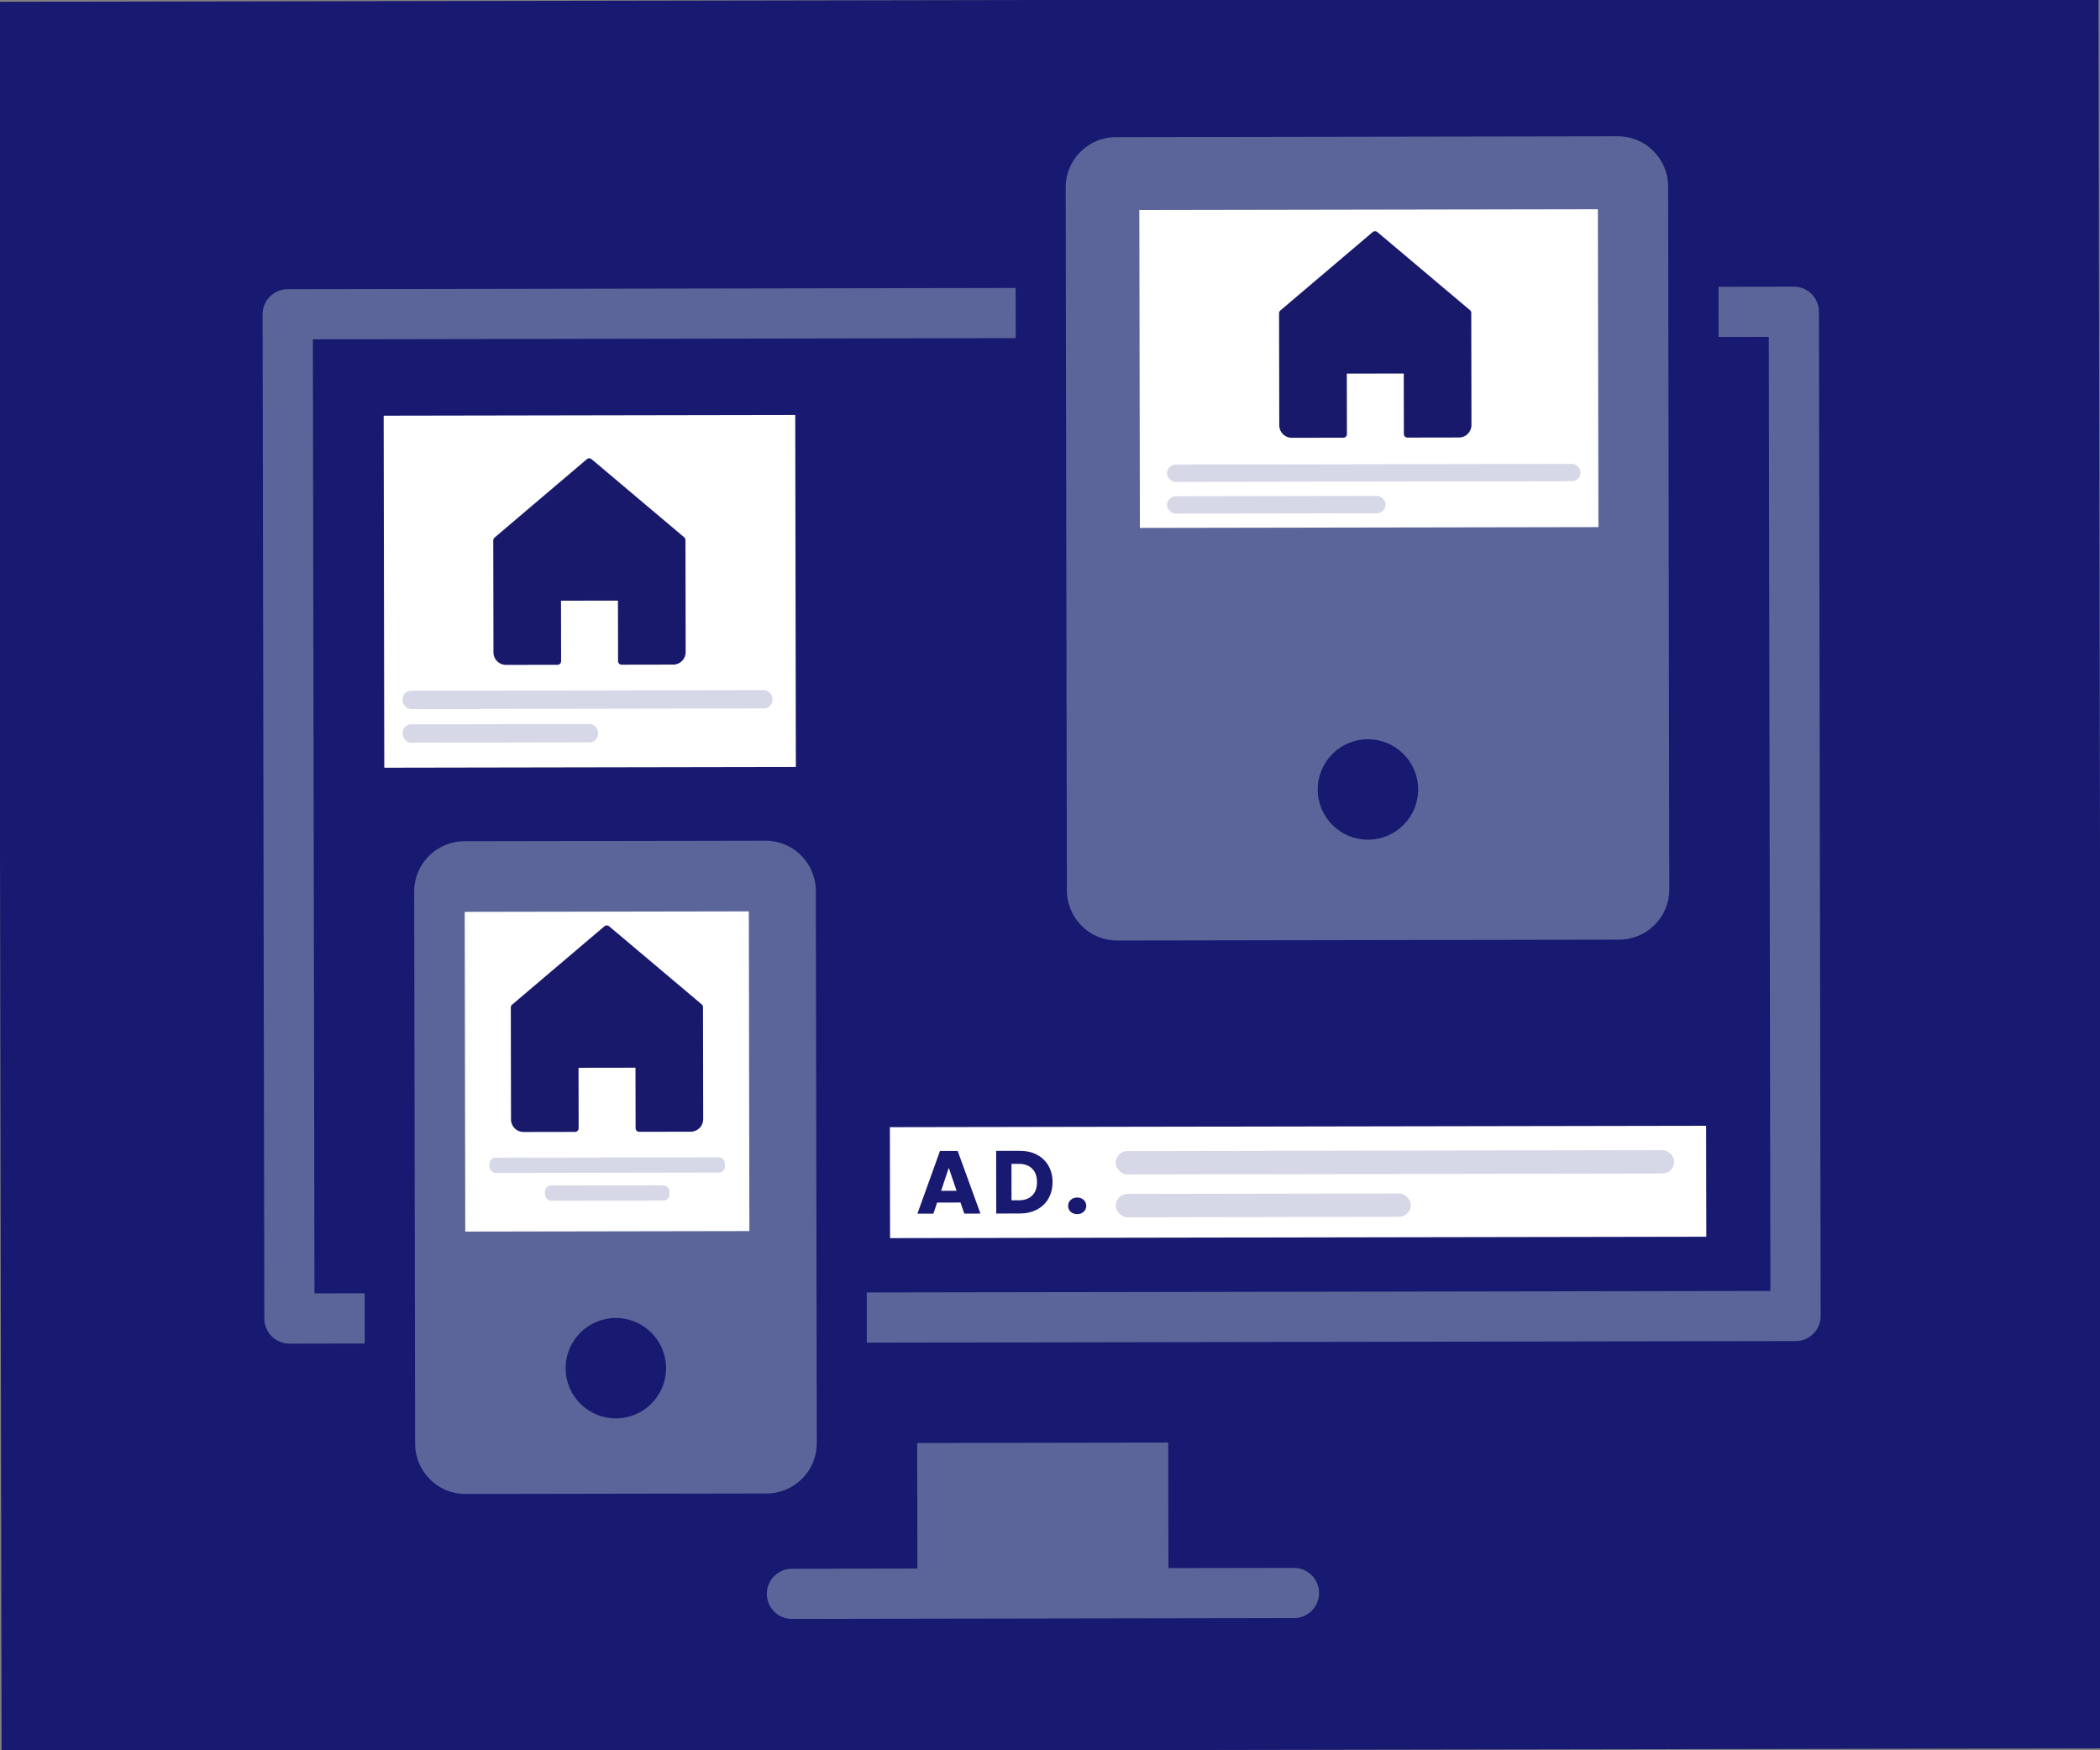
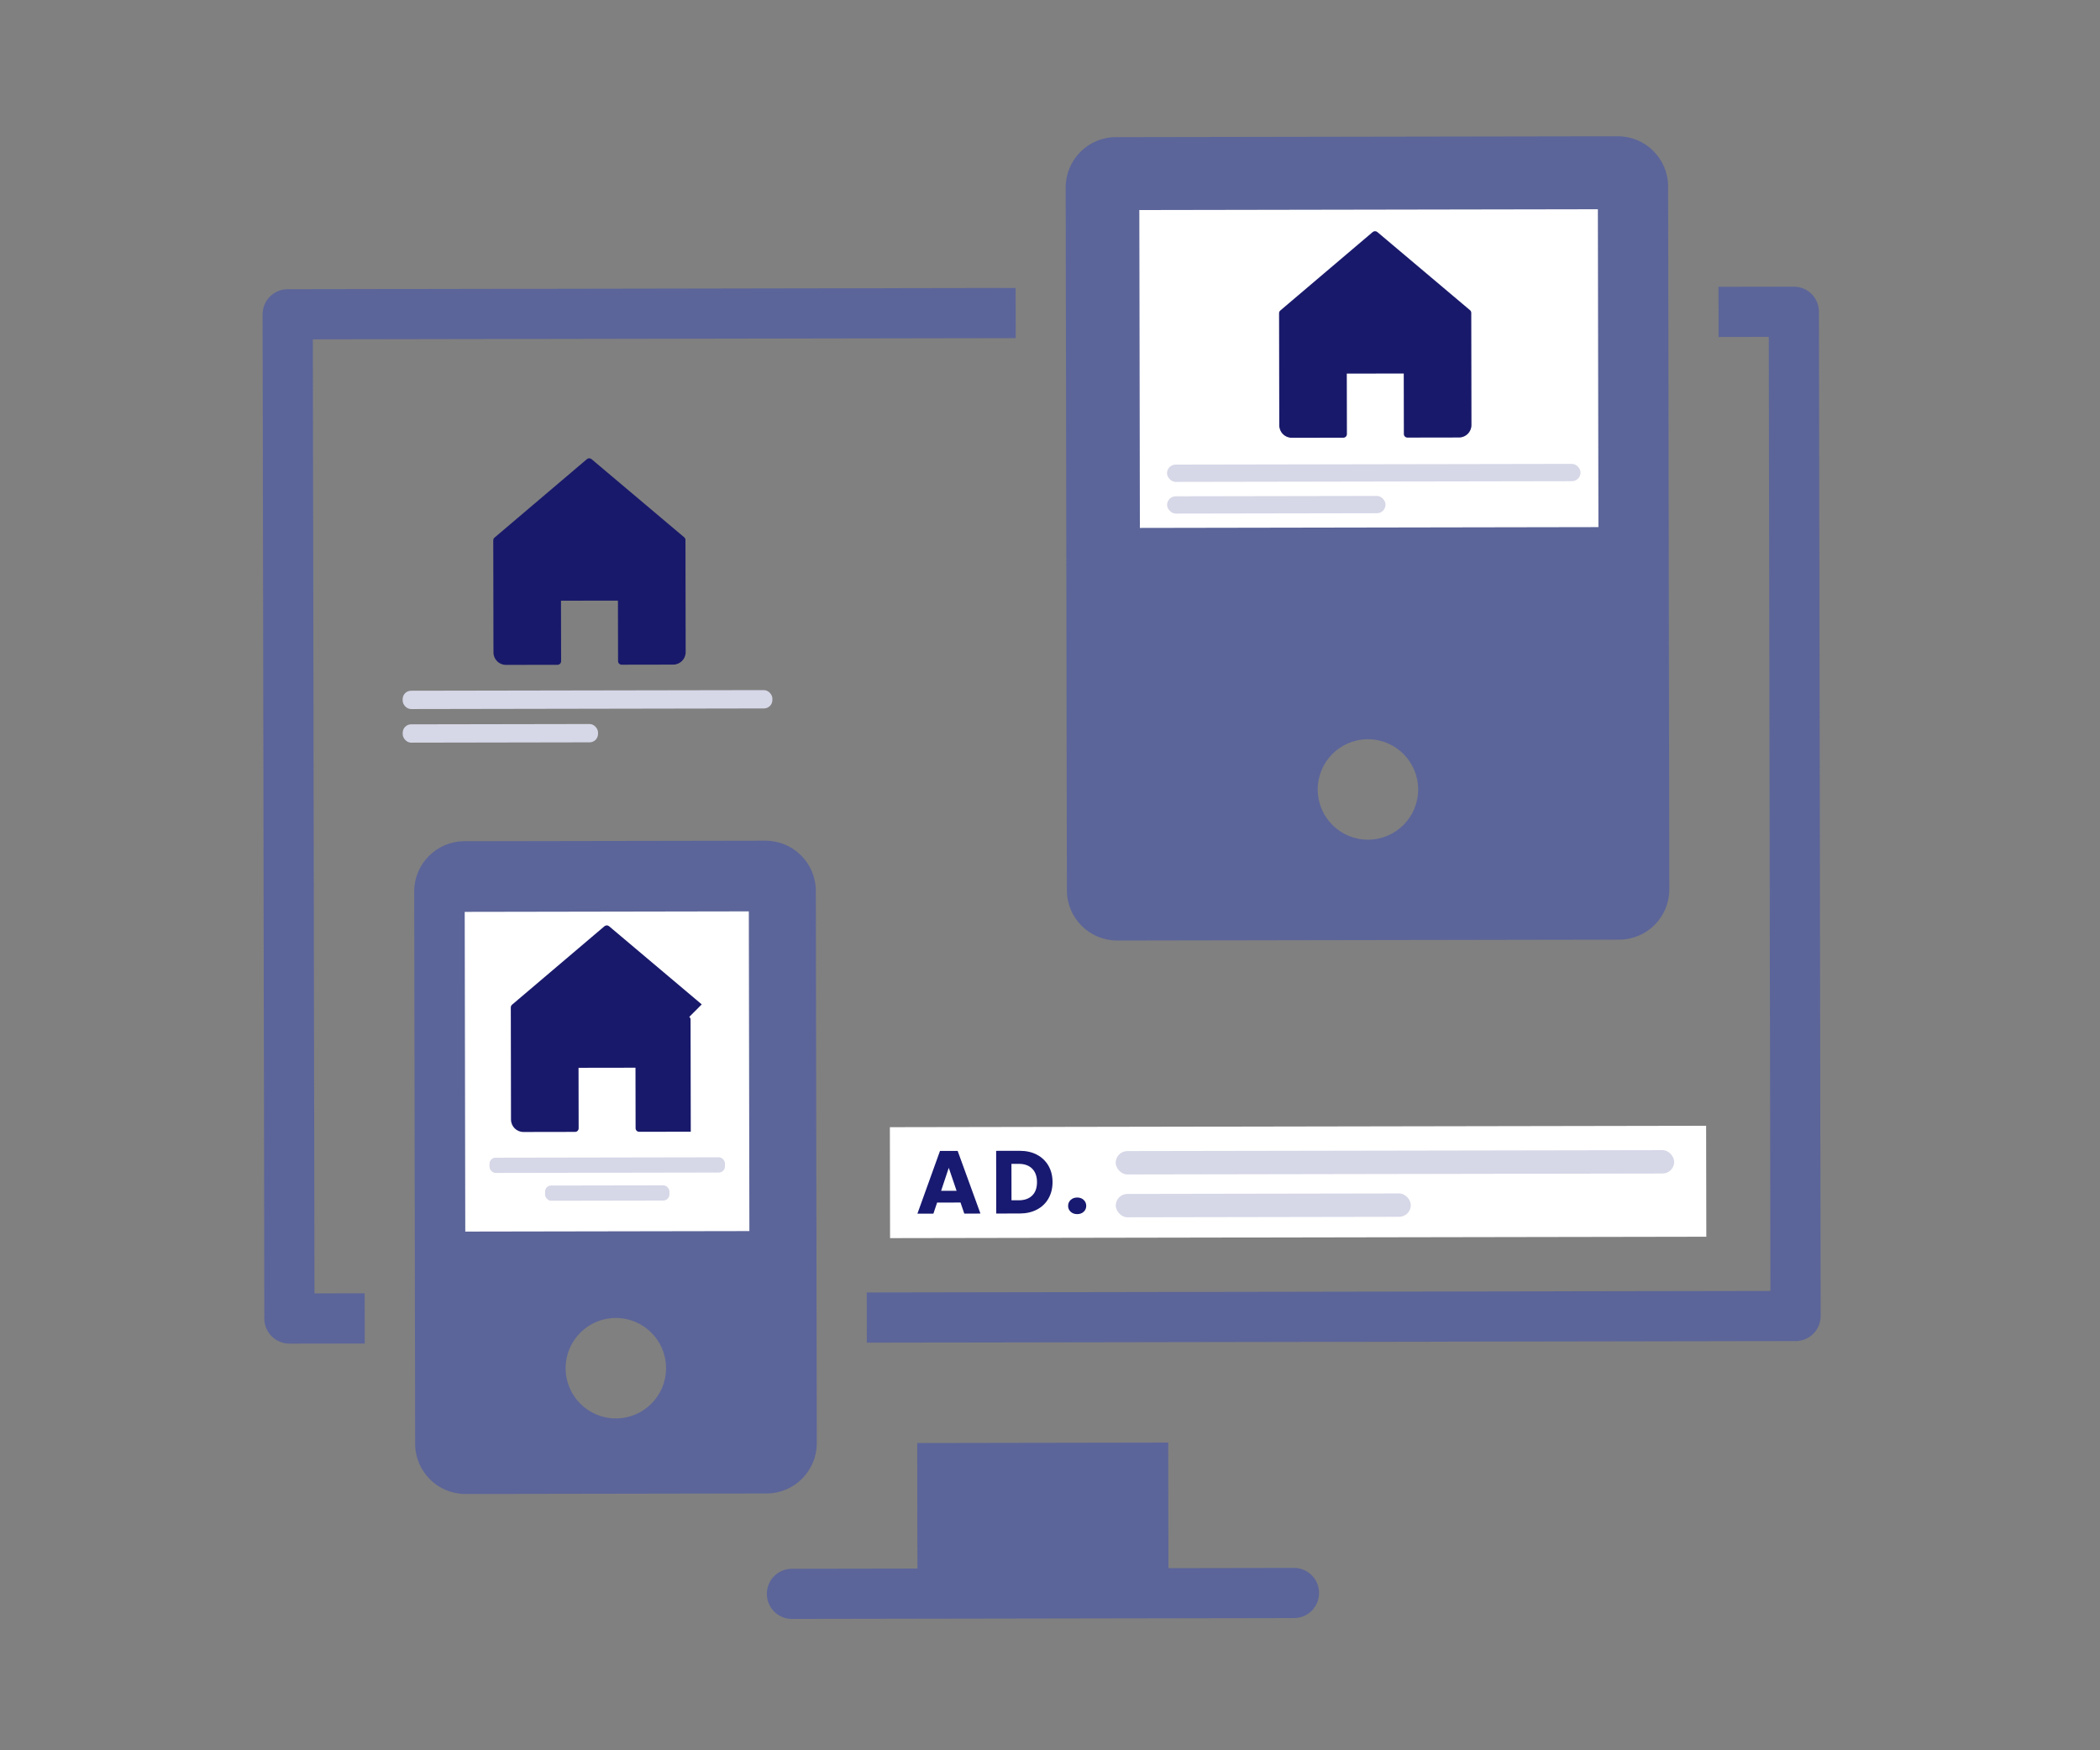
<svg xmlns="http://www.w3.org/2000/svg" id="Layer_1" viewBox="0 0 1176 980">
  <rect x="0" y="0" width="1176" height="980" fill="#808080" stroke="none" />
  <defs>
    <style>.cls-1{fill:#fff;}.cls-2{fill:#d6d7e7;}.cls-3{fill:#19196b;}.cls-4{fill:#181970;}.cls-5{fill:#5c6599;}</style>
  </defs>
-   <rect class="cls-4" x="0" y="0" width="1176" height="980" transform="translate(-.83 1) rotate(-.1)" />
  <g>
    <path class="cls-5" d="m724.61,877.88l-70.29.12-.12-70.29-140.57.24.12,70.29-70.29.12c-7.77.01-14.05,6.31-14.03,14.08s6.31,14.05,14.08,14.03l281.14-.48c7.77-.01,14.05-6.31,14.03-14.08-.01-7.77-6.31-14.05-14.08-14.03Z" />
    <path class="cls-5" d="m204.27,752.25l-42.17.07c-7.77.01-14.07-6.26-14.08-14.03l-.96-562.29c-.01-7.77,6.26-14.07,14.03-14.08l407.66-.7.05,28.11-393.6.67.91,534.17,28.11-.05.05,28.11Z" />
    <path class="cls-5" d="m1005.54,750.88l-520.12.89-.05-28.11,506.06-.86-.91-534.17-28.11.05-.05-28.11,42.17-.07c7.77-.01,14.07,6.26,14.08,14.03l.96,562.29c.01,7.77-6.26,14.07-14.03,14.08Z" />
    <path class="cls-5" d="m428.71,470.72l-168.69.29c-15.51.03-28.09,12.66-28.07,28.16l.53,309.26c.03,15.51,12.66,28.09,28.16,28.07l168.69-.29c15.51-.03,28.09-12.66,28.07-28.16l-.53-309.26c-.03-15.51-12.66-28.09-28.16-28.07Zm-83.79,323.46c-15.53.03-28.14-12.53-28.16-28.07s12.53-28.14,28.07-28.16c15.53-.03,28.14,12.53,28.16,28.07.03,15.53-12.53,28.14-28.07,28.16Z" />
    <path class="cls-5" d="m905.99,76.3l-281.14.48c-15.51.03-28.09,12.66-28.07,28.16l.67,393.6c.03,15.51,12.66,28.09,28.16,28.07l281.14-.48c15.51-.03,28.09-12.66,28.07-28.16l-.67-393.6c-.03-15.51-12.66-28.09-28.16-28.07Zm-139.9,393.84c-15.53.03-28.14-12.53-28.16-28.07-.03-15.53,12.53-28.14,28.07-28.16s28.14,12.53,28.16,28.07c.03,15.53-12.53,28.14-28.07,28.16Z" />
  </g>
  <rect class="cls-1" x="260.37" y="510.44" width="159.1" height="179.01" transform="translate(-1.02 .58) rotate(-.1)" />
  <rect class="cls-1" x="498.36" y="630.75" width="457.1" height="62.12" transform="translate(-1.13 1.24) rotate(-.1)" />
-   <rect class="cls-1" x="215.01" y="232.57" width="230.48" height="197.1" transform="translate(-.56 .56) rotate(-.1)" />
  <rect class="cls-1" x="638.17" y="117.41" width="256.78" height="177.98" transform="translate(-.35 1.31) rotate(-.1)" />
-   <path class="cls-3" d="m392.98,562.37l-51.9-43.77c-.74-.63-1.83-.63-2.58,0l-51.75,43.94c-.45.38-.7.94-.7,1.52l.11,62.79c0,3.85,3.14,6.97,6.99,6.96l28.9-.05c1.1,0,1.99-.9,1.99-2l-.06-33.89,31.89-.05.06,33.89c0,1.1.9,1.99,2,1.99l28.9-.05c3.85,0,6.97-3.14,6.96-6.99l-.11-62.79c0-.59-.26-1.14-.71-1.52Z" />
+   <path class="cls-3" d="m392.98,562.37l-51.9-43.77c-.74-.63-1.83-.63-2.58,0l-51.75,43.94c-.45.38-.7.94-.7,1.52l.11,62.79c0,3.85,3.14,6.97,6.99,6.96l28.9-.05c1.1,0,1.99-.9,1.99-2l-.06-33.89,31.89-.05.06,33.89c0,1.1.9,1.99,2,1.99l28.9-.05l-.11-62.79c0-.59-.26-1.14-.71-1.52Z" />
  <path class="cls-3" d="m383.16,300.84l-51.9-43.77c-.74-.63-1.83-.63-2.58,0l-51.75,43.94c-.45.38-.7.94-.7,1.52l.11,62.79c0,3.85,3.14,6.97,6.99,6.96l28.9-.05c1.1,0,1.99-.9,1.99-2l-.06-33.89,31.89-.05.06,33.89c0,1.1.9,1.99,2,1.99l28.9-.05c3.85,0,6.97-3.14,6.96-6.99l-.11-62.79c0-.59-.26-1.14-.71-1.52Z" />
  <path class="cls-3" d="m823.21,173.68l-51.9-43.77c-.74-.63-1.83-.63-2.58,0l-51.75,43.94c-.45.38-.7.94-.7,1.52l.11,62.79c0,3.85,3.14,6.97,6.99,6.96l28.9-.05c1.1,0,1.99-.9,1.99-2l-.06-33.89,31.89-.05.06,33.89c0,1.1.9,1.99,2,1.99l28.9-.05c3.85,0,6.97-3.14,6.96-6.99l-.11-62.79c0-.59-.26-1.14-.71-1.52Z" />
  <g>
    <path class="cls-4" d="m537.89,673.31l-13.1.02-2.09,6.2-8.95.02,12.64-35.12,9.9-.02,12.76,35.08-9.05.02-2.11-6.2Zm-2.21-6.6l-4.37-12.84-4.28,12.86h8.65Z" />
    <path class="cls-4" d="m580.69,646.54c2.77,1.46,4.91,3.52,6.44,6.16,1.52,2.65,2.29,5.7,2.29,9.17,0,3.43-.75,6.49-2.26,9.15-1.51,2.67-3.66,4.74-6.44,6.21-2.78,1.47-6,2.21-9.67,2.22l-13.15.02-.06-35.1,13.15-.02c3.7,0,6.93.72,9.7,2.18Zm-2.66,22.85c1.8-1.77,2.69-4.27,2.69-7.5,0-3.23-.91-5.75-2.71-7.55-1.8-1.8-4.32-2.69-7.55-2.69h-4.05s.03,20.41.03,20.41h4.05c3.23-.01,5.75-.9,7.54-2.67Z" />
    <path class="cls-4" d="m599.57,678.48c-.95-.88-1.43-1.97-1.43-3.27,0-1.33.47-2.45,1.42-3.35.95-.9,2.17-1.35,3.67-1.36,1.47,0,2.68.45,3.63,1.34.95.9,1.43,2.01,1.43,3.35,0,1.3-.47,2.39-1.42,3.28-.95.89-2.16,1.33-3.62,1.33-1.5,0-2.73-.44-3.68-1.32Z" />
  </g>
  <rect class="cls-2" x="624.76" y="644.28" width="312.76" height="13.08" rx="6.54" ry="6.54" transform="translate(-1.11 1.33) rotate(-.1)" />
  <rect class="cls-2" x="624.8" y="668.38" width="165.22" height="13.08" rx="6.54" ry="6.54" transform="translate(-1.15 1.21) rotate(-.1)" />
  <rect class="cls-2" x="653.53" y="259.97" width="231.57" height="9.68" rx="4.84" ry="4.84" transform="translate(-.45 1.31) rotate(-.1)" />
  <rect class="cls-2" x="653.56" y="277.81" width="122.33" height="9.68" rx="4.84" ry="4.84" transform="translate(-.48 1.22) rotate(-.1)" />
  <rect class="cls-2" x="225.47" y="386.59" width="207.05" height="10.26" rx="4.71" ry="4.71" transform="translate(-.67 .56) rotate(-.1)" />
  <rect class="cls-2" x="225.5" y="405.48" width="109.38" height="10.26" rx="4.71" ry="4.71" transform="translate(-.7 .48) rotate(-.1)" />
  <rect class="cls-2" x="274.09" y="648.11" width="131.85" height="8.53" rx="3.43" ry="3.43" transform="translate(-1.11 .58) rotate(-.1)" />
  <rect class="cls-2" x="305.21" y="663.74" width="69.65" height="8.53" rx="3.43" ry="3.43" transform="translate(-1.14 .58) rotate(-.1)" />
</svg>